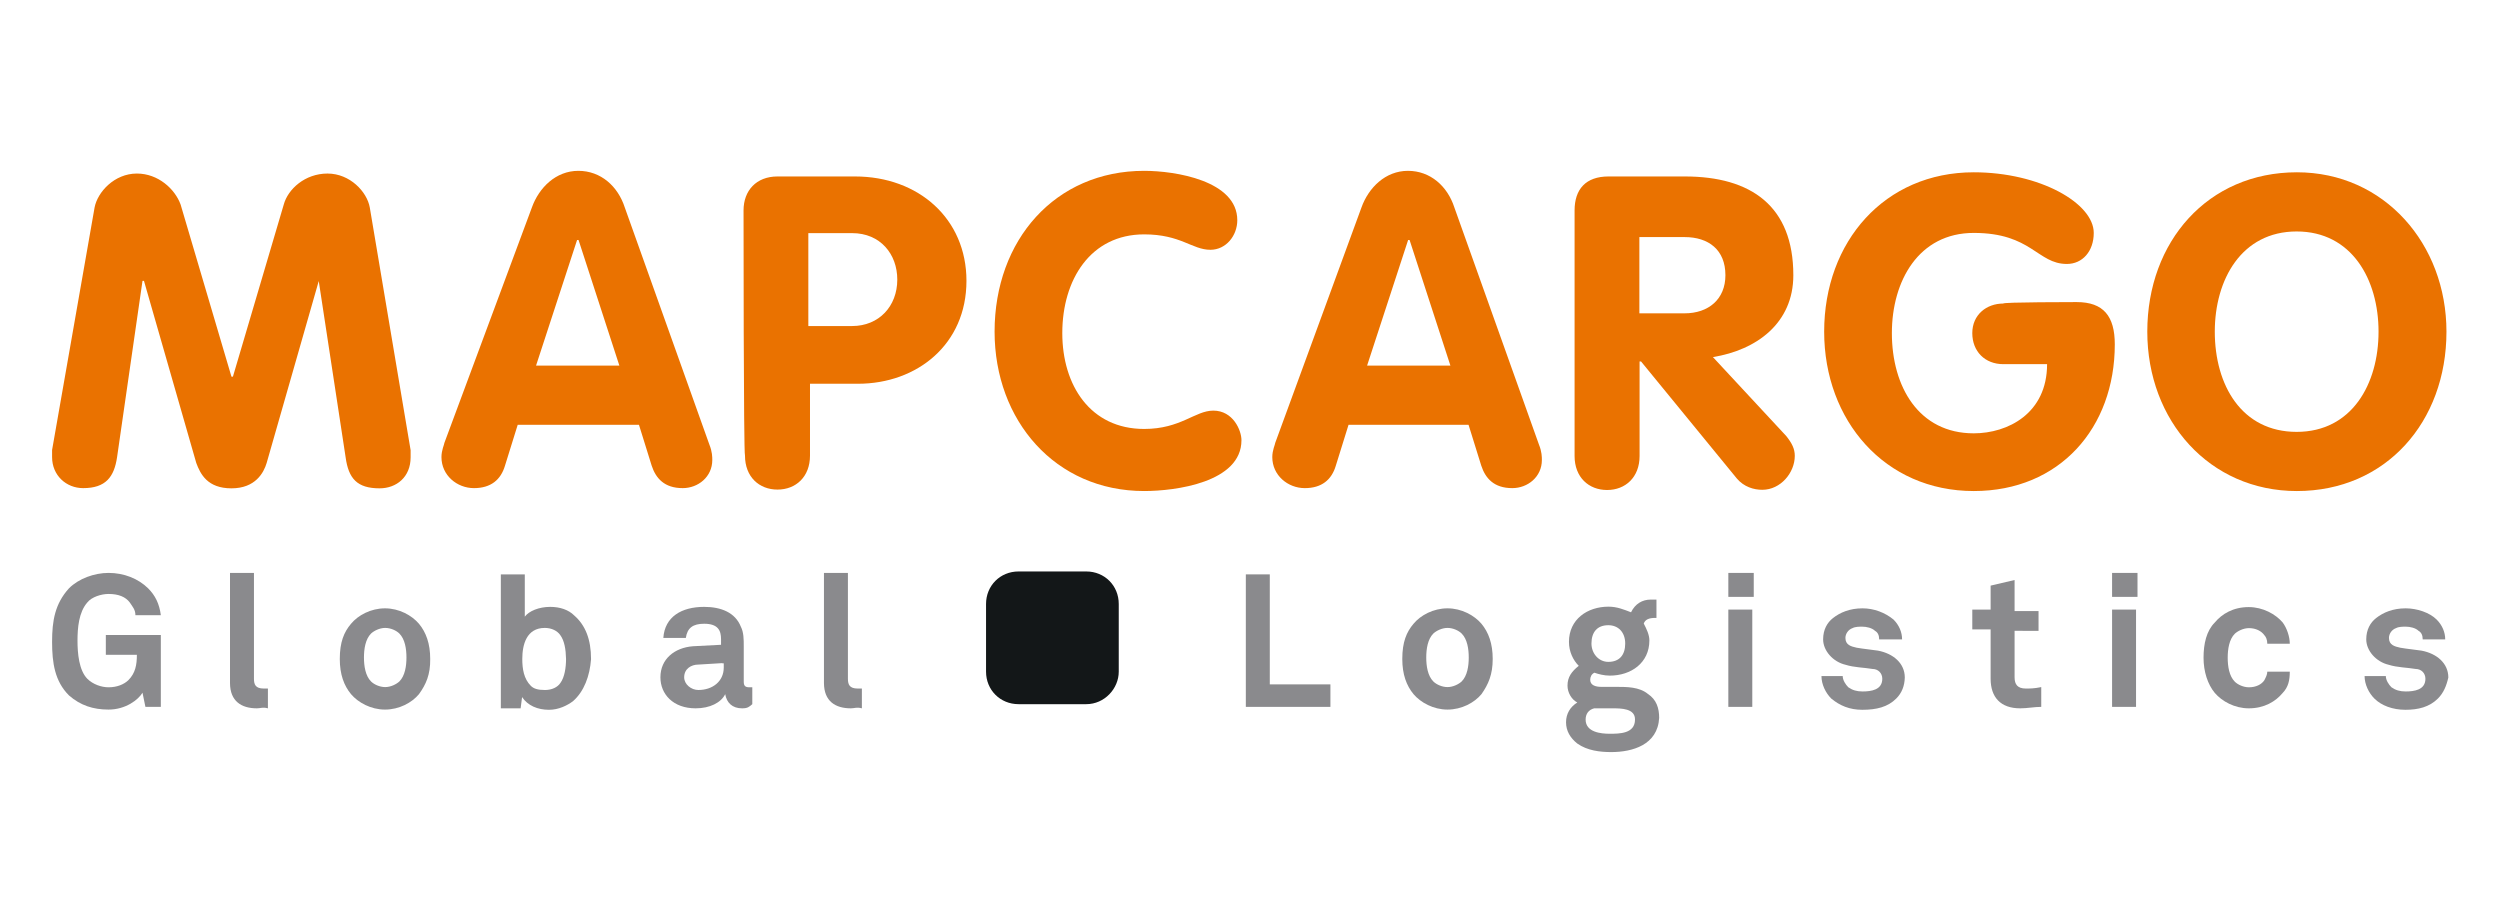
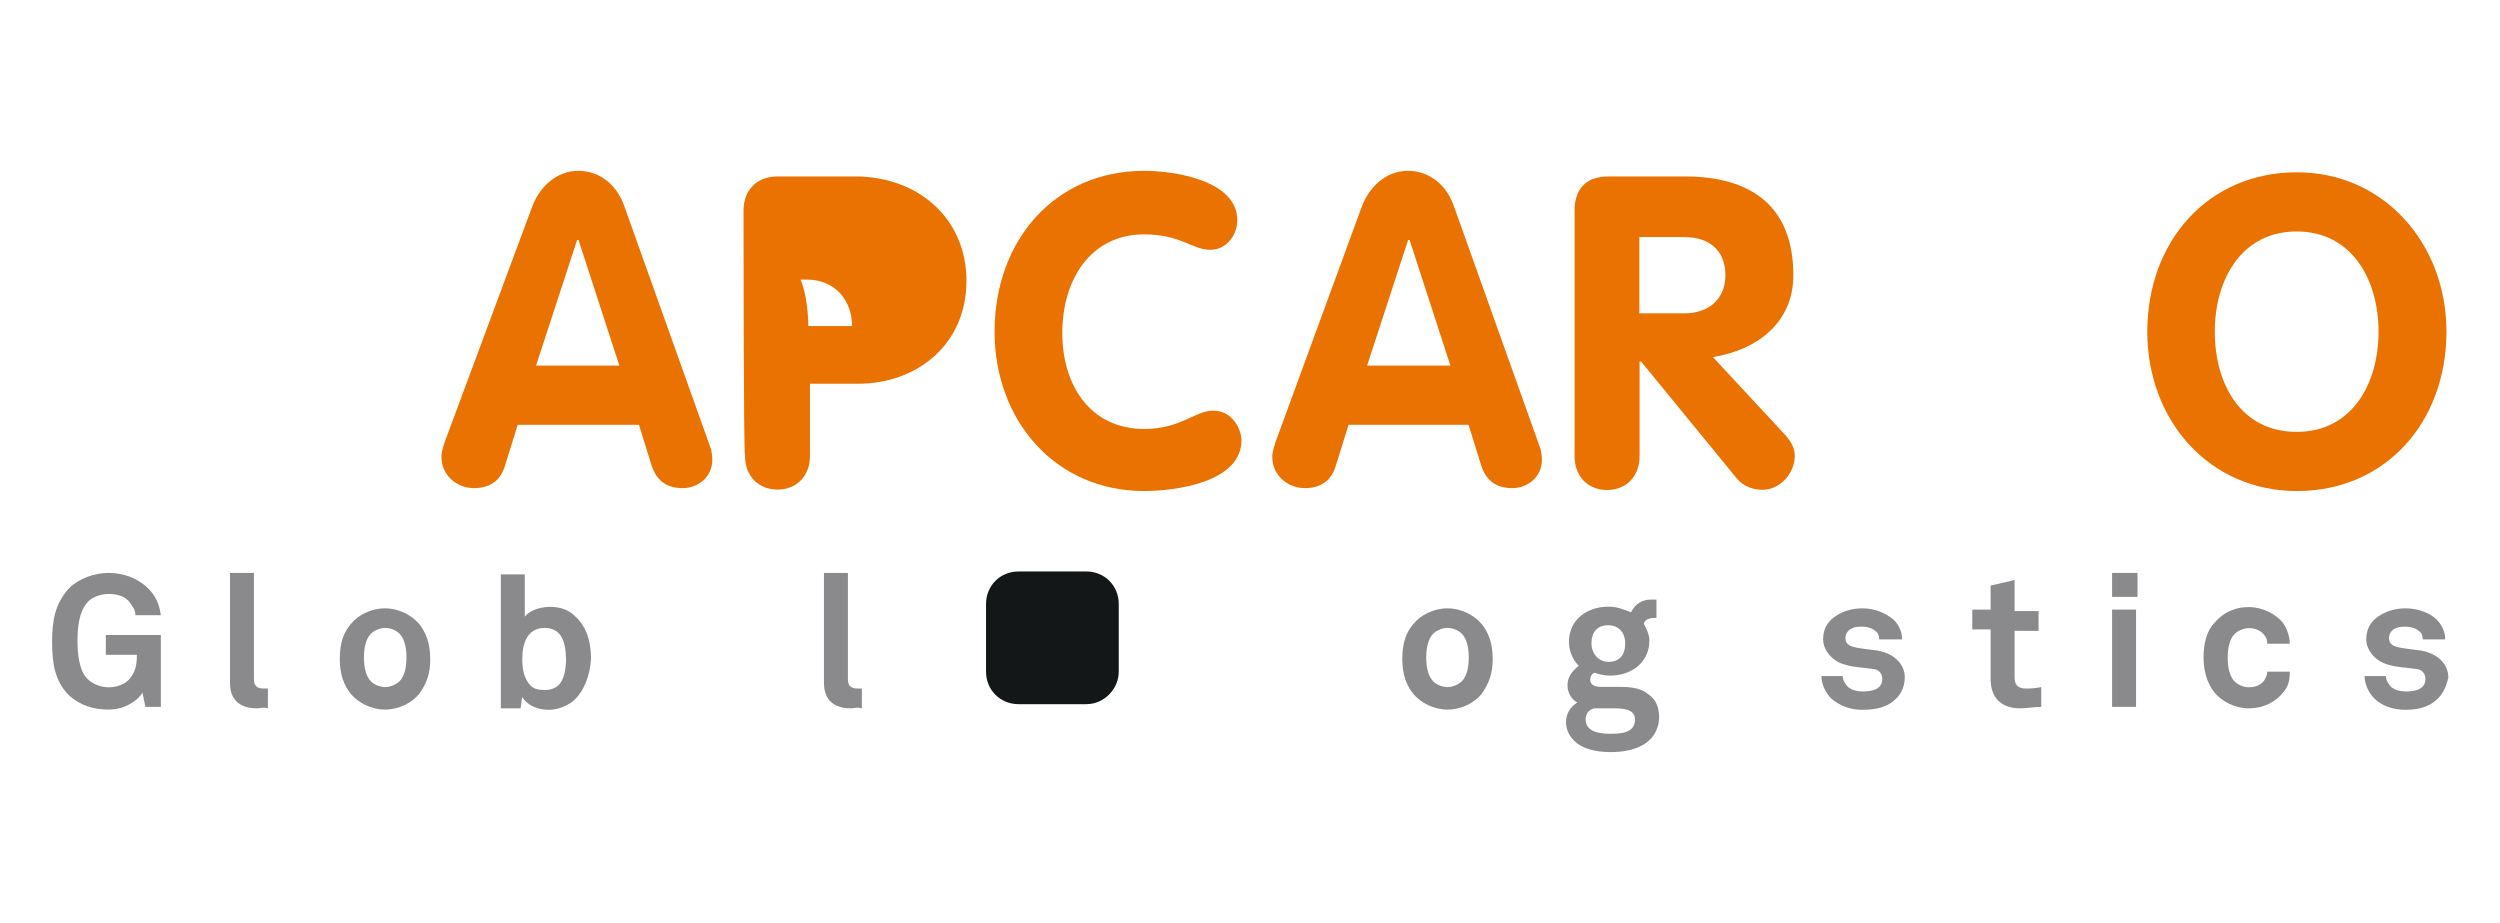
<svg xmlns="http://www.w3.org/2000/svg" version="1.1" id="katman_1" x="0px" y="0px" viewBox="0 0 1200 443" style="enable-background:new 0 0 1200 443;" xml:space="preserve">
  <style type="text/css"> .st0{fill:#EA7200;} .st1{fill:#8A8A8D;} .st2{fill:#131718;} </style>
  <g>
-     <path class="st0" d="M45.4,99.6c1.4-7.4,9.5-16.3,20.3-16.3c10.2,0,18.3,7.4,21,14.9l24.4,82.6h0.7l24.4-82.6 c2-7.4,10.2-14.9,21-14.9c10.8,0,19,8.8,20.3,16.3l19.6,116.5c0,1.4,0,2.7,0,3.4c0,9.5-6.8,14.9-14.9,14.9 c-10.8,0-14.9-4.7-16.3-14.9l-12.9-84.6l0,0L128,222.2c-1.4,4.7-5.4,12.2-16.9,12.2s-14.9-6.8-16.9-12.2l-25.1-87.4h-0.7 l-12.2,84.6c-1.4,9.5-5.4,14.9-16.3,14.9c-8.1,0-14.9-6.1-14.9-14.9c0-1.4,0-2,0-3.4L45.4,99.6z" />
    <path class="st0" d="M255.3,99.6c3.4-9.5,11.5-17.6,22.3-17.6c10.8,0,19,7.4,22.3,17.6l40.6,113.8c1.4,3.4,1.4,6.1,1.4,7.4 c0,8.1-6.8,13.5-14.2,13.5c-8.8,0-12.9-4.7-14.9-10.8l-6.1-19.6h-58.2l-6.1,19.6c-2,6.8-6.8,10.8-14.9,10.8s-15.6-6.1-15.6-14.9 c0-3.4,1.4-6.1,1.4-6.8L255.3,99.6z M257.3,175.5h40l-19.6-60.3H277L257.3,175.5z" />
-     <path class="st0" d="M356.9,101c0-9.5,6.1-16.3,16.3-16.3h37.2c30.5,0,53.5,20.3,53.5,50.1c0,30.5-23.7,49.4-52.1,49.4h-23v34.5 c0,10.2-6.8,16.3-15.6,16.3c-8.8,0-15.6-6.1-15.6-16.3C356.9,218.1,356.9,101,356.9,101z M388,156.5h21c12.9,0,21.7-9.5,21.7-22.3 c0-12.2-8.1-22.3-21.7-22.3h-21C388,111.8,388,156.5,388,156.5z" />
+     <path class="st0" d="M356.9,101c0-9.5,6.1-16.3,16.3-16.3h37.2c30.5,0,53.5,20.3,53.5,50.1c0,30.5-23.7,49.4-52.1,49.4h-23v34.5 c0,10.2-6.8,16.3-15.6,16.3c-8.8,0-15.6-6.1-15.6-16.3C356.9,218.1,356.9,101,356.9,101z M388,156.5h21c0-12.2-8.1-22.3-21.7-22.3h-21C388,111.8,388,156.5,388,156.5z" />
    <path class="st0" d="M549.2,82c14.9,0,44.7,4.7,44.7,23.7c0,7.4-5.4,14.2-12.9,14.2c-8.8,0-14.2-7.4-31.8-7.4 c-25.7,0-39.3,21.7-39.3,47.4c0,25.1,13.5,46,39.3,46c17.6,0,24.4-8.8,33.2-8.8c9.5,0,13.5,9.5,13.5,14.2 c0,20.3-31.8,24.4-46.7,24.4c-42.7,0-71.8-33.9-71.8-76.5C477.4,115.2,506.5,82,549.2,82" />
    <path class="st0" d="M653.5,99.6C656.9,90.1,665,82,675.8,82c10.8,0,19,7.4,22.3,17.6l40.6,113.8c1.4,3.4,1.4,6.1,1.4,7.4 c0,8.1-6.8,13.5-14.2,13.5c-8.8,0-12.9-4.7-14.9-10.8l-6.1-19.6h-57.6l-6.1,19.6c-2,6.8-6.8,10.8-14.9,10.8 c-8.1,0-15.6-6.1-15.6-14.9c0-3.4,1.4-6.1,1.4-6.8L653.5,99.6z M656.2,175.5h40l-19.6-60.3h-0.7L656.2,175.5z" />
    <path class="st0" d="M755.8,101c0-10.2,5.4-16.3,16.3-16.3h36.6c31.8,0,52.1,14.2,52.1,47.4c0,23-17.6,35.9-38.6,39.3l35.2,37.9 c2.7,3.4,4.1,6.1,4.1,9.5c0,8.1-6.8,16.3-15.6,16.3c-4.1,0-8.8-1.4-12.2-5.4l-46-56.2h-0.7v45.4c0,10.2-6.8,16.3-15.6,16.3 c-8.8,0-15.6-6.1-15.6-16.3L755.8,101L755.8,101z M786.9,150.4h21.7c11.5,0,19.6-6.8,19.6-18.3c0-12.2-8.1-18.3-19.6-18.3h-21.7 V150.4z" />
-     <path class="st0" d="M996.8,145c12.9,0,18.3,6.8,18.3,20.3c0,40-26.4,70.4-67.7,70.4c-42.7,0-71.8-33.9-71.8-76.5 c0-43.3,29.1-76.5,71.8-76.5c31.8,0,57.6,14.9,57.6,29.1c0,8.8-5.4,14.9-12.9,14.9c-14.2,0-16.9-14.9-44.7-14.9 c-26.4,0-39.3,23-39.3,48.1c0,25.7,12.9,48.1,39.3,48.1c16.3,0,35.2-9.5,35.2-33.2h-21c-8.8,0-14.9-6.1-14.9-14.9 c0-8.8,6.8-14.2,14.9-14.2C960.9,145,996.8,145,996.8,145z" />
    <path class="st0" d="M1030.7,159.2c0-43.3,29.1-76.5,71.8-76.5c42,0,71.8,34.5,71.8,76.5c0,43.3-29.1,76.5-71.8,76.5 C1060.5,235.7,1030.7,201.9,1030.7,159.2 M1141.7,159.2c0-25.1-12.9-48.1-39.3-48.1c-26.4,0-39.3,23-39.3,48.1 c0,25.7,12.9,48.1,39.3,48.1C1128.9,207.3,1141.7,184.3,1141.7,159.2" />
    <path class="st1" d="M69.8,339.3l-1.4-6.8c-2,3.4-8.1,8.1-16.3,8.1c-7.4,0-13.5-2-19-6.8c-6.8-6.8-8.1-15.6-8.1-25.7 c0-10.2,1.4-18.3,8.1-25.7c4.7-4.7,12.2-7.4,19-7.4c7.4,0,14.2,2.7,19,7.4c3.4,3.4,5.4,7.4,6.1,12.9H65c0-2.7-1.4-4.1-2.7-6.1 c-2-2.7-5.4-4.1-10.2-4.1c-3.4,0-8.1,1.4-10.2,4.1c-4.1,4.7-4.7,12.2-4.7,18.3s0.7,14.2,4.7,18.3c2.7,2.7,6.8,4.1,10.2,4.1 c4.1,0,7.4-1.4,9.5-3.4c3.4-3.4,4.1-7.4,4.1-12.2H50.8v-9.5h26.4v34.5H69.8L69.8,339.3z" />
    <path class="st1" d="M123.3,340c-7.4,0-12.9-3.4-12.9-12.2V275h11.5v50.8c0,2.7,0.7,4.7,4.7,4.7c0.7,0,1.4,0,2,0v9.5 C126,339.3,125.3,340,123.3,340" />
    <path class="st1" d="M201.1,333.2c-3.4,4.1-9.5,7.4-16.3,7.4c-6.8,0-12.9-3.4-16.3-7.4c-3.4-4.1-5.4-9.5-5.4-16.9 c0-8.1,2-12.9,5.4-16.9c3.4-4.1,9.5-7.4,16.3-7.4c6.8,0,12.9,3.4,16.3,7.4c3.4,4.1,5.4,9.5,5.4,16.9 C206.6,323.8,204.5,328.5,201.1,333.2 M191.7,304.1c-1.4-1.4-4.1-2.7-6.8-2.7c-2.7,0-5.4,1.4-6.8,2.7c-2.7,2.7-3.4,7.4-3.4,11.5 c0,4.1,0.7,8.8,3.4,11.5c1.4,1.4,4.1,2.7,6.8,2.7c2.7,0,5.4-1.4,6.8-2.7c2.7-2.7,3.4-7.4,3.4-11.5S194.4,306.8,191.7,304.1" />
    <path class="st1" d="M275,336.6c-2.7,2-6.8,4.1-11.5,4.1c-5.4,0-10.2-2-12.9-6.1l-0.7,5.4h-9.5v-64.3h11.5V296 c2-2.7,6.8-4.7,12.2-4.7c4.7,0,8.8,1.4,11.5,4.1c5.4,4.7,8.1,11.5,8.1,21C283.1,324.4,280.4,331.9,275,336.6 M268.9,304.8 c-1.4-2-4.1-3.4-7.4-3.4c-8.8,0-10.8,8.1-10.8,14.9c0,4.7,0.7,9.5,4.1,12.9c1.4,1.4,3.4,2,6.8,2s6.1-1.4,7.4-3.4 c2-2.7,2.7-7.4,2.7-11.5C271.6,311.6,270.9,307.5,268.9,304.8" />
-     <path class="st1" d="M356.2,340c-4.7,0-7.4-2.7-8.1-6.8c-2,4.1-7.4,6.8-14.2,6.8c-10.8,0-16.9-6.8-16.9-14.9 c0-8.8,6.8-14.2,15.6-14.9l13.5-0.7v-2.7c0-4.1-1.4-7.4-8.1-7.4c-5.4,0-8.1,2-8.8,6.8h-10.8c0.7-10.2,8.8-14.9,19.6-14.9 c8.1,0,14.9,2.7,17.6,9.5c1.4,2.7,1.4,6.1,1.4,9.5v16.9c0,2,0.7,2.7,2.7,2.7c0.7,0,1.4,0,1.4,0v8.1 C359.6,339.3,358.9,340,356.2,340 M346.7,318.3l-11.5,0.7c-3.4,0-6.8,2-6.8,6.1c0,3.4,3.4,6.1,6.8,6.1c6.8,0,12.2-4.1,12.2-10.8v-2 H346.7z" />
    <path class="st1" d="M408.4,340c-7.4,0-12.9-3.4-12.9-12.2V275H407v50.8c0,2.7,0.7,4.7,4.7,4.7c0.7,0,1.4,0,2,0v9.5 C411.1,339.3,410.4,340,408.4,340" />
-     <polygon class="st1" points="598,339.3 598,275.7 609.5,275.7 609.5,328.5 638.6,328.5 638.6,339.3 " />
    <path class="st1" d="M711.1,333.2c-3.4,4.1-9.5,7.4-16.3,7.4s-12.9-3.4-16.3-7.4c-3.4-4.1-5.4-9.5-5.4-16.9c0-8.1,2-12.9,5.4-16.9 c3.4-4.1,9.5-7.4,16.3-7.4s12.9,3.4,16.3,7.4c3.4,4.1,5.4,9.5,5.4,16.9C716.5,323.8,714.4,328.5,711.1,333.2 M701.6,304.1 c-1.4-1.4-4.1-2.7-6.8-2.7s-5.4,1.4-6.8,2.7c-2.7,2.7-3.4,7.4-3.4,11.5c0,4.1,0.7,8.8,3.4,11.5c1.4,1.4,4.1,2.7,6.8,2.7 s5.4-1.4,6.8-2.7c2.7-2.7,3.4-7.4,3.4-11.5S704.3,306.8,701.6,304.1" />
    <path class="st1" d="M773.4,361c-5.4,0-11.5-0.7-16.3-4.1c-3.4-2.7-5.4-6.1-5.4-10.2c0-4.1,2-7.4,5.4-9.5c-2.7-1.4-4.7-4.7-4.7-8.1 c0-4.1,2-6.8,5.4-9.5c-2.7-2.7-4.7-6.8-4.7-11.5c0-10.8,8.8-16.9,19-16.9c4.1,0,7.4,1.4,10.8,2.7c2-4.1,5.4-6.1,9.5-6.1 c0.7,0,2,0,2.7,0v8.8h-0.7c-2.7,0-4.7,0.7-5.4,2.7c1.4,2.7,2.7,5.4,2.7,8.1c0,10.8-8.8,16.9-19,16.9c-2.7,0-5.4-0.7-7.4-1.4 c-1.4,0.7-2,2-2,3.4c0,2.7,2.7,3.4,5.4,3.4h7.4c4.7,0,10.8,0,14.9,3.4c4.1,2.7,5.4,6.8,5.4,11.5C795.7,357.6,783.5,361,773.4,361 M774,340h-8.8c-2.7,0.7-4.1,2.7-4.1,5.4c0,6.1,7.4,6.8,11.5,6.8c4.7,0,12.2,0,12.2-6.8C784.9,340,778.1,340,774,340 M772,300.1 c-5.4,0-8.1,3.4-8.1,8.8c0,4.7,3.4,8.8,8.1,8.8c5.4,0,8.1-3.4,8.1-8.8C780.1,303.4,776.7,300.1,772,300.1" />
-     <path class="st1" d="M829.6,275h12.2v11.5h-12.2V275z M829.6,292.6h11.5v46.7h-11.5V292.6z" />
    <path class="st1" d="M910.2,335.3c-4.1,4.1-9.5,5.4-16.3,5.4c-6.1,0-10.8-2-14.9-5.4c-2.7-2.7-4.7-6.8-4.7-10.8h10.2 c0,2,1.4,4.1,2.7,5.4c2,1.4,4.1,2,6.8,2c4.1,0,9.5-0.7,9.5-6.1c0-2.7-2-4.7-4.7-4.7c-4.1-0.7-8.8-0.7-12.9-2 c-6.1-1.4-10.8-6.8-10.8-12.2c0-4.7,2-8.1,4.7-10.2c3.4-2.7,8.1-4.7,14.2-4.7c5.4,0,10.8,2,14.9,5.4c2.7,2.7,4.1,6.1,4.1,9.5H902 c0-2-0.7-3.4-2-4.1c-1.4-1.4-4.1-2-6.1-2c-1.4,0-3.4,0-4.7,0.7c-2,0.7-3.4,2.7-3.4,4.7c0,3.4,2.7,4.1,5.4,4.7 c4.1,0.7,5.4,0.7,10.2,1.4c7.4,1.4,12.9,6.1,12.9,12.9C914.2,329.2,912.9,332.6,910.2,335.3" />
    <path class="st1" d="M969.7,340c-9.5,0-14.2-5.4-14.2-14.2v-23.7h-8.8v-9.5h8.8v-11.5l11.5-2.7v14.9h11.5v9.5H967v22.3 c0,3.4,1.4,5.4,5.4,5.4c2,0,4.1,0,7.4-0.7v9.5C976.5,339.3,973.1,340,969.7,340" />
    <path class="st1" d="M1013.8,275h12.2v11.5h-12.2V275z M1013.8,292.6h11.5v46.7h-11.5V292.6z" />
    <path class="st1" d="M1095.7,332.6c-3.4,4.1-8.8,7.4-16.3,7.4c-6.8,0-12.9-3.4-16.3-7.4c-3.4-4.1-5.4-10.2-5.4-16.9 s1.4-12.9,5.4-16.9c3.4-4.1,8.8-7.4,16.3-7.4c6.8,0,12.9,3.4,16.3,7.4c2,2.7,3.4,6.8,3.4,10.2h-10.8c0-2-0.7-3.4-1.4-4.1 c-1.4-2-4.1-3.4-7.4-3.4c-2.7,0-5.4,1.4-6.8,2.7c-2.7,2.7-3.4,7.4-3.4,11.5c0,4.1,0.7,8.8,3.4,11.5c1.4,1.4,4.1,2.7,6.8,2.7 c3.4,0,6.1-1.4,7.4-3.4c0.7-1.4,1.4-2.7,1.4-4.1h10.8C1099.1,326.5,1098.4,329.8,1095.7,332.6" />
    <path class="st1" d="M1170.2,335.3c-4.1,4.1-9.5,5.4-15.6,5.4s-11.5-2-14.9-5.4c-2.7-2.7-4.7-6.8-4.7-10.8h10.2 c0,2,1.4,4.1,2.7,5.4c2,1.4,4.1,2,6.8,2c4.1,0,9.5-0.7,9.5-6.1c0-2.7-2-4.7-4.7-4.7c-4.1-0.7-8.8-0.7-12.9-2 c-6.1-1.4-10.8-6.8-10.8-12.2c0-4.7,2-8.1,4.7-10.2c3.4-2.7,8.1-4.7,14.2-4.7c5.4,0,11.5,2,14.9,5.4c2.7,2.7,4.1,6.1,4.1,9.5h-10.8 c0-2-0.7-3.4-2-4.1c-1.4-1.4-4.1-2-6.1-2c-1.4,0-3.4,0-4.7,0.7c-2,0.7-3.4,2.7-3.4,4.7c0,3.4,2.7,4.1,5.4,4.7 c4.1,0.7,5.4,0.7,10.2,1.4c7.4,1.4,12.9,6.1,12.9,12.9C1174.3,329.2,1172.9,332.6,1170.2,335.3" />
    <path class="st2" d="M521.4,338h-32.5c-8.8,0-15.6-6.8-15.6-15.6v-32.5c0-8.8,6.8-15.6,15.6-15.6h32.5c8.8,0,15.6,6.8,15.6,15.6 v32.5C537,330.5,530.2,338,521.4,338" />
  </g>
</svg>